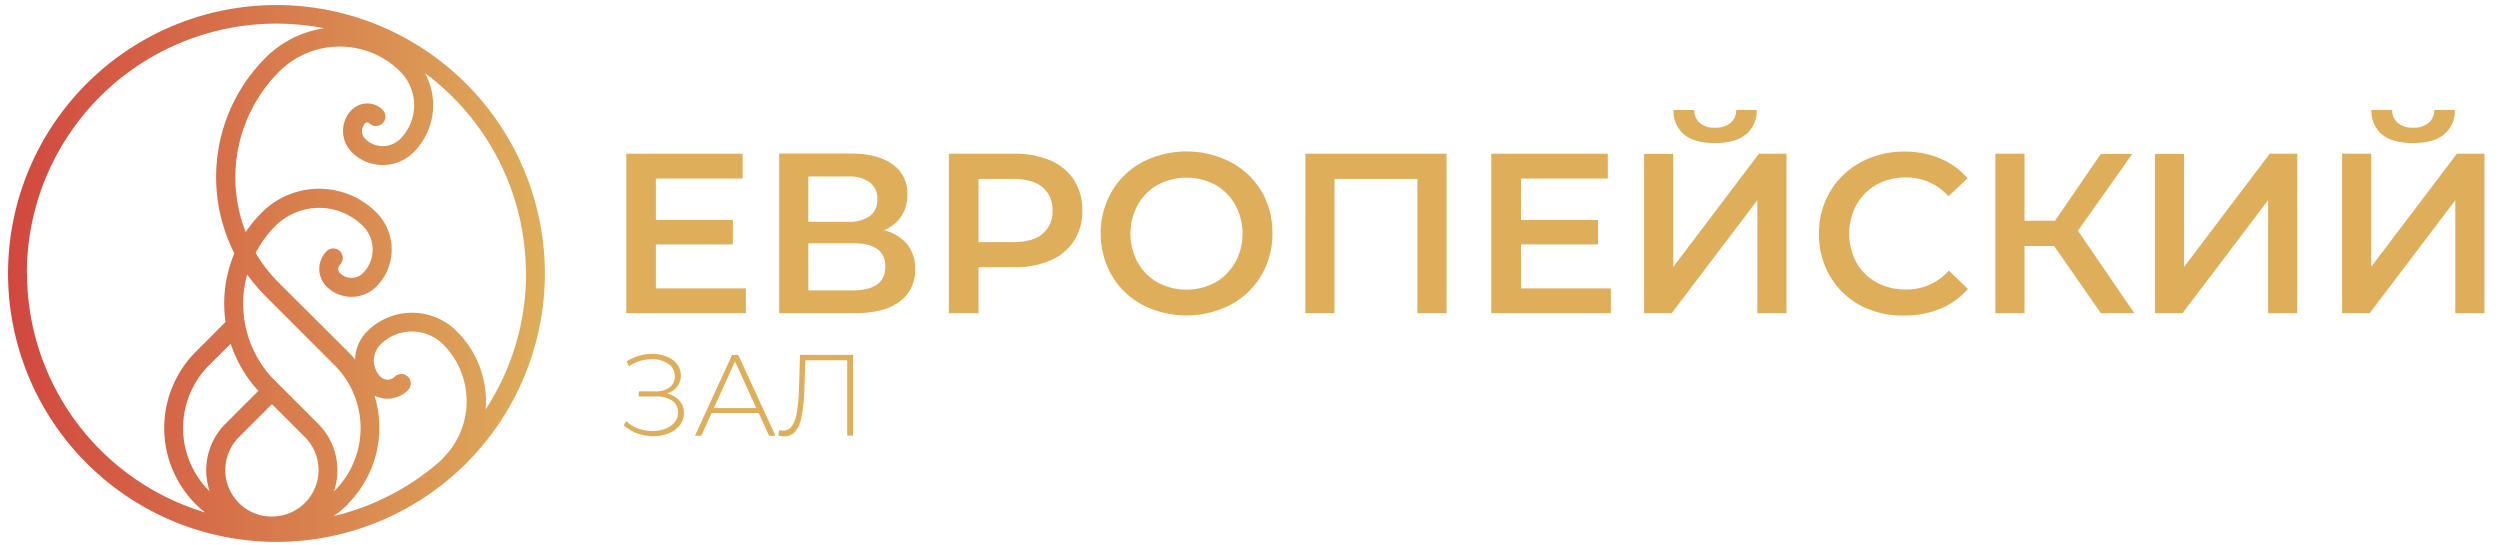
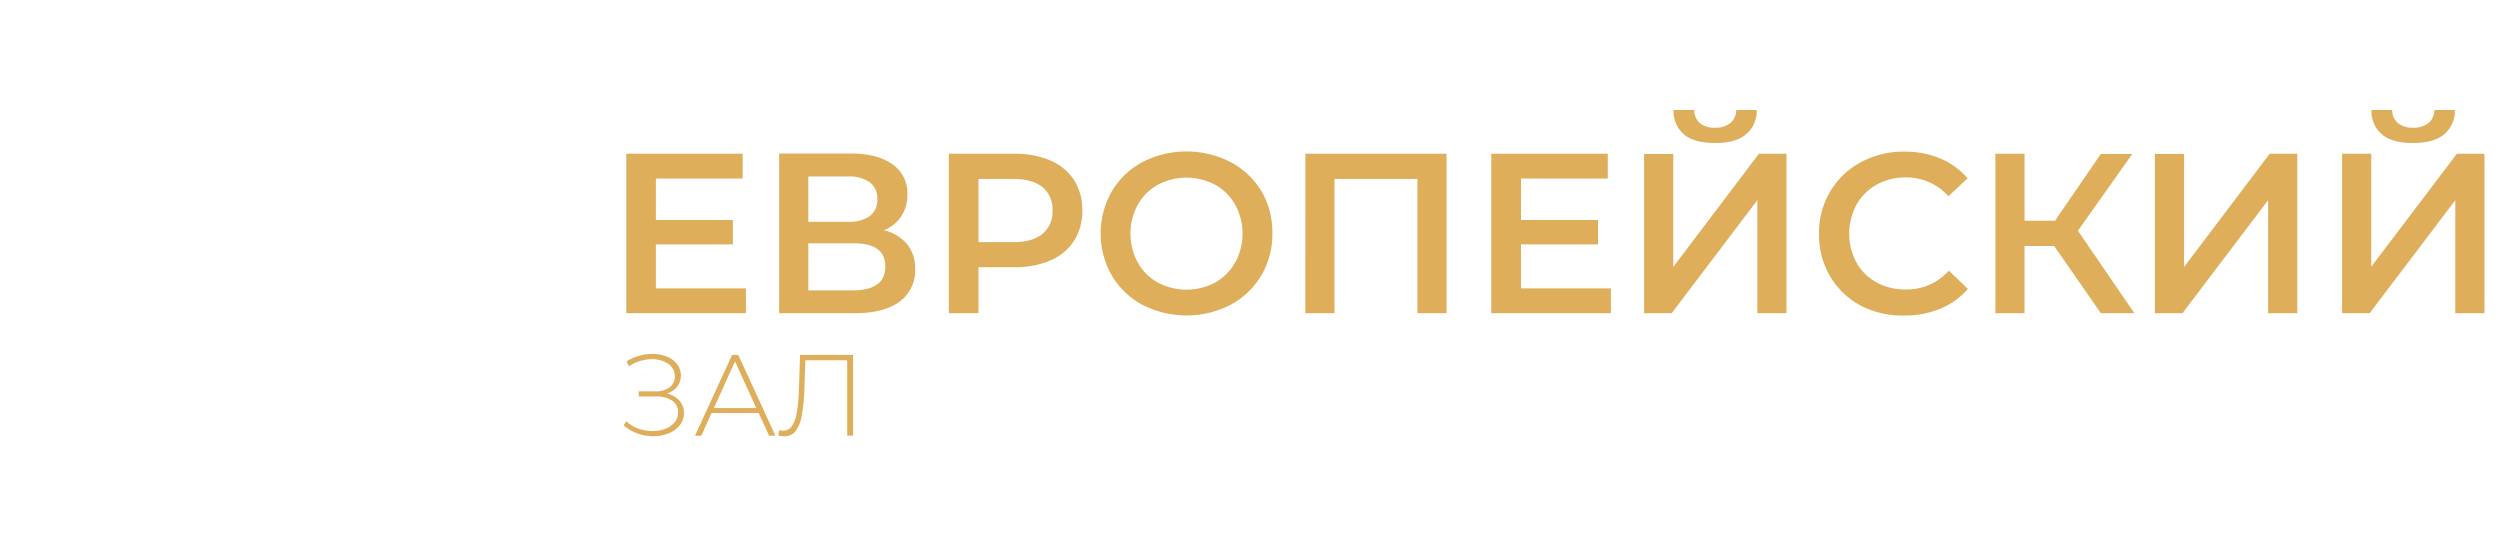
<svg xmlns="http://www.w3.org/2000/svg" id="Layer_1" data-name="Layer 1" viewBox="0 0 530.9 115.72">
  <defs>
    <style>.cls-1{fill:url(#linear-gradient);}.cls-2{fill:#deae5a;}</style>
    <linearGradient id="linear-gradient" x1="1.71" y1="58.07" x2="115.71" y2="58.07" gradientUnits="userSpaceOnUse">
      <stop offset="0" stop-color="#d1473f" />
      <stop offset="1" stop-color="#deae5a" />
    </linearGradient>
  </defs>
  <title>EURO_zal</title>
-   <path class="cls-1" d="M58.71,1.07a57,57,0,1,0,57,57A57.06,57.06,0,0,0,58.71,1.07Zm53,57a52.65,52.65,0,0,1-8.58,28.87A21,21,0,0,0,97,70.34a13.46,13.46,0,0,0-19,0,8.81,8.81,0,0,0-2.59,6q-.7-.85-1.49-1.64L59.16,60a31.34,31.34,0,0,1-4.87-6.29A23.35,23.35,0,0,1,58.46,48a13.16,13.16,0,0,1,18.62,0,7.1,7.1,0,0,1,0,10,3.45,3.45,0,0,1-4.88,0,1.26,1.26,0,0,1,0-1.79,2,2,0,0,0-2.85-2.85,5.3,5.3,0,0,0,0,7.49,7.49,7.49,0,0,0,10.58,0,11.14,11.14,0,0,0,0-15.73,17.19,17.19,0,0,0-24.32,0,27.59,27.59,0,0,0-3.43,4.17A31.8,31.8,0,0,1,59.29,15.2,18.21,18.21,0,0,1,85,15.2a10.12,10.12,0,0,1,0,14.29,5.26,5.26,0,0,1-7.44,0,2.35,2.35,0,0,1,0-3.32.6.6,0,0,1,.85,0,2,2,0,1,0,2.85-2.85,4.64,4.64,0,0,0-6.55,0,6.38,6.38,0,0,0,0,9,9.29,9.29,0,0,0,13.14,0,14.16,14.16,0,0,0,2.4-16.79A52.92,52.92,0,0,1,111.68,58.07ZM56.31,62.82,71.06,77.57a18.84,18.84,0,0,1,0,26.64l-.15.14A13.94,13.94,0,0,0,67.57,90h0l-9.84-9.84h0a23.12,23.12,0,0,1-6.08-15.69,23.39,23.39,0,0,1,.84-6.2A35.48,35.48,0,0,0,56.31,62.82Zm-5.56,44a9.88,9.88,0,0,1,0-14l7-7,7,7a9.88,9.88,0,0,1-7,16.87h-.49A9.81,9.81,0,0,1,50.75,106.83ZM54.87,83l-7,7a13.94,13.94,0,0,0-3.33,14.35l-.15-.14a18.86,18.86,0,0,1,0-26.64L49,73A27.13,27.13,0,0,0,54.87,83Zm19,24a22.91,22.91,0,0,0,5.65-23,6.14,6.14,0,0,0,7.11-1.13A2,2,0,0,0,83.81,80a2.1,2.1,0,0,1-3,0,4.85,4.85,0,0,1,0-6.85,9.42,9.42,0,0,1,13.31,0,17.06,17.06,0,0,1,0,24.09,2,2,0,0,0-.28.36,52.88,52.88,0,0,1-23,12A23.12,23.12,0,0,0,73.91,107.06Zm-68.17-49a53,53,0,0,1,63.16-52,22.1,22.1,0,0,0-12.46,6.26A35.82,35.82,0,0,0,49.77,53.8a27.26,27.26,0,0,0-2.16,10.68,27.7,27.7,0,0,0,.28,3.91l-6.33,6.33a22.9,22.9,0,0,0,0,32.34,23.24,23.24,0,0,0,2,1.76A53.06,53.06,0,0,1,5.74,58.07Z" />
  <path class="cls-2" d="M505.87,28.58q2.2,1.79,6.56,1.79T519,28.56a6.42,6.42,0,0,0,2.3-5.2h-4.35a3.49,3.49,0,0,1-1.23,2.76,5,5,0,0,1-3.27,1,4.8,4.8,0,0,1-3.24-1A3.59,3.59,0,0,1,508,23.36h-4.4A6.47,6.47,0,0,0,505.87,28.58ZM158.4,61.24H139.28V51.9h16.35V46.72H139.28V37.92h18.43V32.64H133V66.51h25.4ZM187.71,48.9a8,8,0,0,0,3.7-3,8.13,8.13,0,0,0,1.28-4.6,7.44,7.44,0,0,0-3.19-6.43q-3.19-2.27-8.9-2.27H165.46V66.51h16.06q6.24,0,9.53-2.47a8.15,8.15,0,0,0,3.29-6.92,8.11,8.11,0,0,0-1.69-5.25A9.15,9.15,0,0,0,187.71,48.9ZM171.65,37.48h8.42a7.49,7.49,0,0,1,4.64,1.23,4.28,4.28,0,0,1,1.6,3.6,4.21,4.21,0,0,1-1.6,3.58,7.6,7.6,0,0,1-4.64,1.21h-8.42Zm9.68,24.19h-9.68v-10h9.68q6.68,0,6.68,4.94T181.33,61.67ZM357.64,28.58q2.2,1.79,6.56,1.79t6.55-1.81a6.42,6.42,0,0,0,2.3-5.2H368.7a3.49,3.49,0,0,1-1.23,2.76,5,5,0,0,1-3.27,1,4.8,4.8,0,0,1-3.24-1,3.59,3.59,0,0,1-1.16-2.76h-4.4A6.47,6.47,0,0,0,357.64,28.58ZM463.81,56.69v-24h-6.19V66.51h5.85l18.19-24v24h6.19V32.64H482Zm-11-24h-6.68l-9.72,14.18h-6.48V32.64h-6.19V66.51h6.19V52.24h6.29l9.92,14.27h7.11L441.27,49Zm-97.48,24v-24h-6.19V66.51H355l18.19-24v24h6.19V32.64h-5.85Zm43.2-17.49a12.69,12.69,0,0,1,6.24-1.52,11.85,11.85,0,0,1,9,4l4.06-3.82a15.49,15.49,0,0,0-5.81-4.21,19.32,19.32,0,0,0-7.59-1.45,19.06,19.06,0,0,0-9.26,2.25,16.76,16.76,0,0,0-6.51,6.22,17.11,17.11,0,0,0-2.37,9,17.23,17.23,0,0,0,2.35,9,16.58,16.58,0,0,0,6.48,6.22A19.07,19.07,0,0,0,404.45,67a19.5,19.5,0,0,0,7.62-1.45,15.45,15.45,0,0,0,5.83-4.21l-4.06-3.87a11.79,11.79,0,0,1-9,4A12.69,12.69,0,0,1,398.55,60a11,11,0,0,1-4.31-4.23,13,13,0,0,1,0-12.29A11,11,0,0,1,398.55,39.2Zm123.22-6.56-18.19,24v-24h-6.19V66.51h5.85l18.19-24v24h6.19V32.64ZM261.3,34.41a20.5,20.5,0,0,0-18.67,0,16.65,16.65,0,0,0-6.53,6.24,18,18,0,0,0,0,17.85,16.65,16.65,0,0,0,6.53,6.24,20.5,20.5,0,0,0,18.67,0,16.71,16.71,0,0,0,6.53-6.22,17.11,17.11,0,0,0,2.37-9,17.11,17.11,0,0,0-2.37-9A16.71,16.71,0,0,0,261.3,34.41Zm1,21.29A11,11,0,0,1,258.06,60a13,13,0,0,1-12.19,0,11,11,0,0,1-4.26-4.26,12.87,12.87,0,0,1,0-12.24,11,11,0,0,1,4.26-4.26,13,13,0,0,1,12.19,0,11,11,0,0,1,4.26,4.26,12.87,12.87,0,0,1,0,12.24Zm14.9,10.81h6.19V38H301V66.51h6.19V32.64H277.21ZM323,51.9h16.35V46.72H323V37.92h18.43V32.64H316.69V66.51h25.4V61.24H323ZM223.1,34.1a18.75,18.75,0,0,0-7.67-1.45H201.5V66.51h6.29V56.74h7.64a18.75,18.75,0,0,0,7.67-1.45,11.09,11.09,0,0,0,5-4.18,11.67,11.67,0,0,0,1.74-6.41,11.64,11.64,0,0,0-1.74-6.43A11.15,11.15,0,0,0,223.1,34.1Zm-1.72,15.58q-2.13,1.74-6.24,1.74h-7.35V38h7.35q4.11,0,6.24,1.74a6.07,6.07,0,0,1,2.13,5A6.07,6.07,0,0,1,221.38,49.67ZM169.66,82.82a34.47,34.47,0,0,1-.49,5,6.41,6.41,0,0,1-1.07,2.76,2.23,2.23,0,0,1-1.83.87,3.52,3.52,0,0,1-.81-.1l-.15,1.15a4.84,4.84,0,0,0,1.23.15,2.92,2.92,0,0,0,2.33-1,7.16,7.16,0,0,0,1.34-3.17,35.85,35.85,0,0,0,.6-5.68l.22-6.3h8.88v16h1.25V75.36H169.9Zm-28.07.74a4.26,4.26,0,0,0,2.19-1.42,3.75,3.75,0,0,0,.8-2.4,3.82,3.82,0,0,0-.82-2.44,5.18,5.18,0,0,0-2.21-1.59,8.18,8.18,0,0,0-3.05-.55,10.1,10.1,0,0,0-2.76.39,10.54,10.54,0,0,0-2.66,1.18l.47,1.05a9,9,0,0,1,4.93-1.5,5.87,5.87,0,0,1,3.44,1,3.05,3.05,0,0,1,1.38,2.64,2.79,2.79,0,0,1-1.1,2.34,4.93,4.93,0,0,1-3.07.85h-3.48v1.08h3.53a6.16,6.16,0,0,1,3.58.9A2.92,2.92,0,0,1,144,87.57a3.23,3.23,0,0,1-.74,2.12,4.64,4.64,0,0,1-2,1.37,7.49,7.49,0,0,1-2.7.48,8.69,8.69,0,0,1-3-.53,7.45,7.45,0,0,1-2.59-1.58l-.51.88a8.68,8.68,0,0,0,2.91,1.74,9.72,9.72,0,0,0,3.32.59,8.77,8.77,0,0,0,3.24-.59,5.67,5.67,0,0,0,2.4-1.72,4.06,4.06,0,0,0,.91-2.62,3.85,3.85,0,0,0-1-2.67A5.05,5.05,0,0,0,141.58,83.55Zm13.88-8.19-7.89,17.16h1.35l2.18-4.83h10l2.21,4.83h1.35l-7.89-17.16Zm-3.87,11.28,4.49-9.91,4.51,9.91Z" />
</svg>